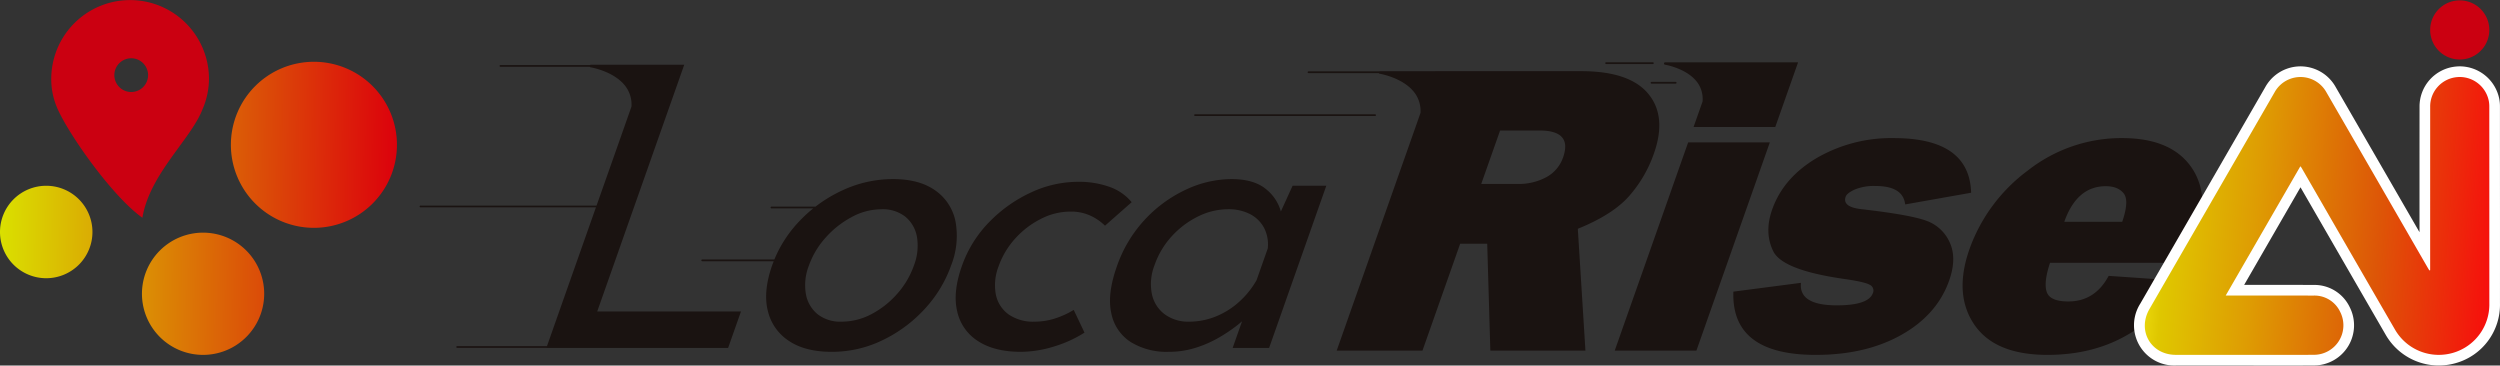
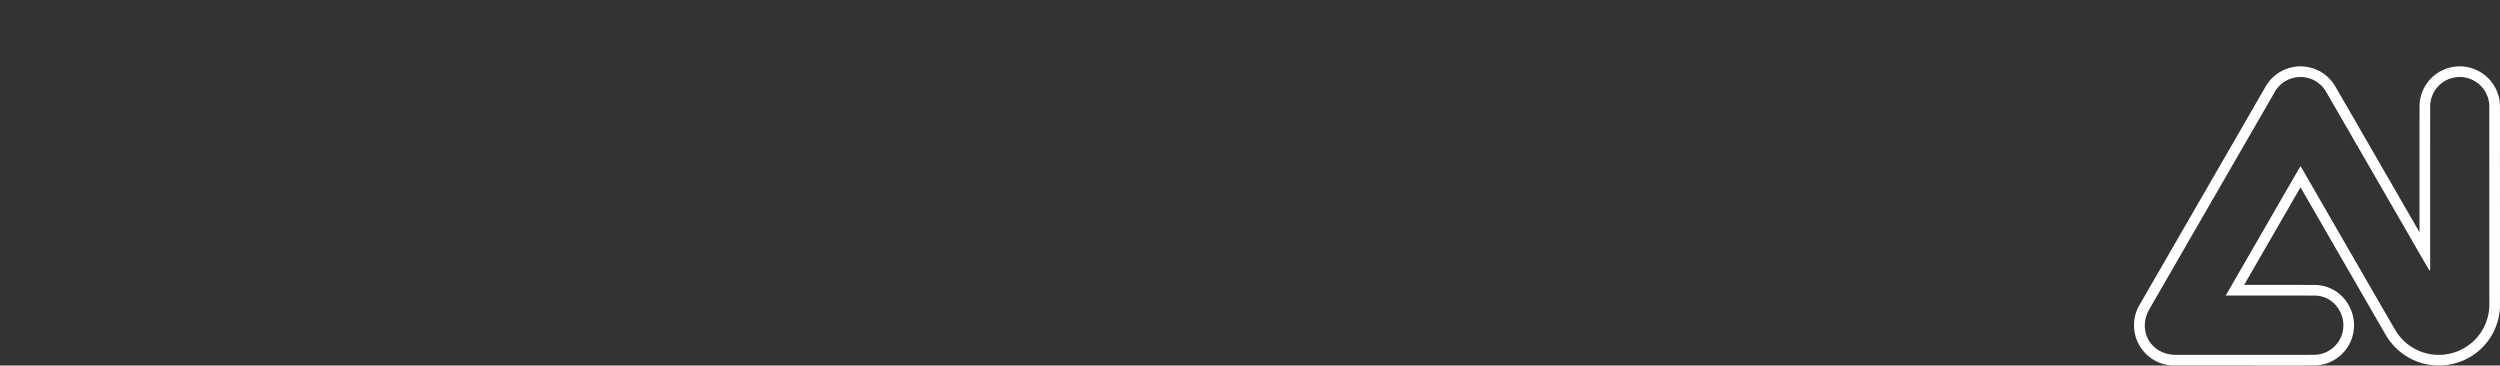
<svg xmlns="http://www.w3.org/2000/svg" width="704.607" height="103.022" viewBox="0 0 704.607 103.022">
  <rect x="0" y="0" width="704.607" height="103.022" fill="#333333" stroke="none" />
  <defs>
    <clipPath id="clip-path">
-       <path id="パス_13" data-name="パス 13" d="M692.365,20.246a9.827,9.827,0,0,0-8.934,9.94q-.017,16.126-.009,32.252v8.61L677,59.926q-10.006-17.334-20.019-34.664a9.848,9.848,0,0,0-17.222.026L604.516,86.334a9.857,9.857,0,0,0,8.731,15.176H632.1l11.982.012q4.043,0,8.089-.024A9.816,9.816,0,0,0,660.9,87.231a9.452,9.452,0,0,0-8.872-5.423q-5.343-.024-10.688-.02l-11.443,0L648.38,49.784l9.034,15.654q8.136,14.1,16.286,28.187a15.773,15.773,0,0,0,18,7.28,15.631,15.631,0,0,0,11.4-15.478q.02-22.907,0-45.813l-.006-9.428a10.109,10.109,0,0,0-.155-1.961,9.886,9.886,0,0,0-9.6-8.029,9.263,9.263,0,0,0-.966.05" fill="none" />
+       <path id="パス_13" data-name="パス 13" d="M692.365,20.246a9.827,9.827,0,0,0-8.934,9.94q-.017,16.126-.009,32.252v8.61L677,59.926q-10.006-17.334-20.019-34.664L604.516,86.334a9.857,9.857,0,0,0,8.731,15.176H632.1l11.982.012q4.043,0,8.089-.024A9.816,9.816,0,0,0,660.9,87.231a9.452,9.452,0,0,0-8.872-5.423q-5.343-.024-10.688-.02l-11.443,0L648.38,49.784l9.034,15.654q8.136,14.1,16.286,28.187a15.773,15.773,0,0,0,18,7.28,15.631,15.631,0,0,0,11.4-15.478q.02-22.907,0-45.813l-.006-9.428a10.109,10.109,0,0,0-.155-1.961,9.886,9.886,0,0,0-9.6-8.029,9.263,9.263,0,0,0-.966.05" fill="none" />
    </clipPath>
    <linearGradient id="linear-gradient" x1="-0.039" y1="0.429" x2="1.072" y2="0.5" gradientUnits="objectBoundingBox">
      <stop offset="0" stop-color="#fbf31d" />
      <stop offset="0.113" stop-color="#dfc700" />
      <stop offset="0.336" stop-color="#de9c03" />
      <stop offset="0.647" stop-color="#dd5607" />
      <stop offset="1" stop-color="#fc000e" />
    </linearGradient>
    <linearGradient id="linear-gradient-2" y1="0.632" x2="1" y2="0.64" gradientUnits="objectBoundingBox">
      <stop offset="0" stop-color="#dae000" />
      <stop offset="1" stop-color="#dc000c" />
    </linearGradient>
  </defs>
  <g id="グループ_26" data-name="グループ 26" transform="translate(-608 -427)">
-     <path id="合体_1" data-name="合体 1" d="M438.162,73.907q-5.805-8.571-1.331-21.263A47.356,47.356,0,0,1,453.38,30.427a42.648,42.648,0,0,1,26.445-9.056q14.079,0,19.752,8.541t.483,23.25q-.428,1.212-1.237,3.35H459.529q-1.836,5.538-.936,8.221t6.093,2.683q7.5,0,11.367-7.213l20.96,1.443a41.751,41.751,0,0,1-14.921,14.739q-9.971,6.09-23.3,6.088Q443.971,82.473,438.162,73.907Zm25.379-28.938H479.87q2.04-5.943.432-7.989t-5.057-2.05Q467.082,34.93,463.541,44.969ZM370.281,64.646l19.049-2.48q-.678,6.345,10.11,6.345,8.944,0,10.163-3.461a1.776,1.776,0,0,0-.906-2.339q-1.435-.834-7.592-1.7-17.013-2.481-19.594-7.761t-.3-11.743q3.171-9,12.637-14.568a41.868,41.868,0,0,1,21.638-5.566q21.348,0,21.8,15.4L418.7,40.068q-.593-5.2-8.383-5.194a14.077,14.077,0,0,0-5.866,1.01q-2.169,1.008-2.518,1.99-1.018,2.884,4.3,3.511,13.86,1.594,18.407,3.271a11.373,11.373,0,0,1,6.61,6.122q2.07,4.447-.153,10.74-3.4,9.638-13.446,15.3T393.48,82.473Q369.648,82.473,370.281,64.646ZM200.427,78.852a12.457,12.457,0,0,1-5.473-8.113q-1.2-5.355,1.521-13.083a37.276,37.276,0,0,1,19.487-21.748,30.485,30.485,0,0,1,12.866-2.984q6.395,0,9.841,2.927a12.224,12.224,0,0,1,4.071,6.206l3.308-7.255h9.5l-16.12,45.707H229.156l2.645-7.5c-.379.326-.786.667-1.248,1.036a44.3,44.3,0,0,1-5.146,3.479,32.525,32.525,0,0,1-6.609,2.923,24.965,24.965,0,0,1-7.7,1.162A19.29,19.29,0,0,1,200.427,78.852ZM219.5,43.412a24.791,24.791,0,0,0-7.412,5.521,23.424,23.424,0,0,0-4.961,8.281,14.526,14.526,0,0,0-.746,8.057,9.5,9.5,0,0,0,3.606,5.745,11.143,11.143,0,0,0,6.881,2.094,19.989,19.989,0,0,0,7.458-1.433,22.19,22.19,0,0,0,6.575-4.085,24.406,24.406,0,0,0,4.995-6.183l3.155-8.942a10.167,10.167,0,0,0-1.049-5.8,9.275,9.275,0,0,0-3.935-3.868,13.194,13.194,0,0,0-6.248-1.377A19.026,19.026,0,0,0,219.5,43.412Zm-62.043,35.22a13.27,13.27,0,0,1-5.931-8.391q-1.3-5.412,1.274-12.7A33.573,33.573,0,0,1,160.678,44.9a39.366,39.366,0,0,1,11.808-8.281,31.261,31.261,0,0,1,12.9-2.923,25.533,25.533,0,0,1,9.246,1.49,14.188,14.188,0,0,1,6.063,4.249l-7.522,6.627a14.43,14.43,0,0,0-3.85-2.709,13.084,13.084,0,0,0-6.011-1.265,18.151,18.151,0,0,0-8.173,2.04,24.554,24.554,0,0,0-7.246,5.521,23.04,23.04,0,0,0-4.719,7.893,14.526,14.526,0,0,0-.777,7.84,9.128,9.128,0,0,0,3.536,5.631,12.092,12.092,0,0,0,7.433,2.094,18.725,18.725,0,0,0,5.665-.882,24.035,24.035,0,0,0,5.326-2.427l3.042,6.4a34.781,34.781,0,0,1-8.8,3.975,32.007,32.007,0,0,1-9.121,1.436Q162.085,81.614,157.452,78.632Zm-53.307-.057a13.9,13.9,0,0,1-6-8.5q-1.382-5.466,1.225-12.863c.134-.382.285-.757.433-1.134H79.658a.25.25,0,1,1,0-.5H99.993a34.943,34.943,0,0,1,6.991-10.733,39.3,39.3,0,0,1,3.965-3.664H99.179a.25.25,0,0,1,0-.5h12.413a39.287,39.287,0,0,1,7.523-4.557,33.728,33.728,0,0,1,14.321-3.2q7.4,0,11.9,3.2a13.958,13.958,0,0,1,5.7,8.721,22.6,22.6,0,0,1-1.213,12.366,35.534,35.534,0,0,1-7.509,12.365,38.9,38.9,0,0,1-11.874,8.776,32.6,32.6,0,0,1-14.286,3.259Q108.757,81.614,104.145,78.575Zm17.621-34.941a26.39,26.39,0,0,0-7.346,5.8,23.576,23.576,0,0,0-4.714,7.893,15.061,15.061,0,0,0-.837,8,9.495,9.495,0,0,0,3.3,5.689,10.386,10.386,0,0,0,6.768,2.093,17.977,17.977,0,0,0,8.356-2.093,25.208,25.208,0,0,0,7.249-5.689,23.863,23.863,0,0,0,4.757-8,15.54,15.54,0,0,0,.891-8.005,9.527,9.527,0,0,0-3.223-5.739,10.288,10.288,0,0,0-6.859-2.152A17.585,17.585,0,0,0,121.766,43.635ZM336.838,81.263l20.694-58.681h23.024L359.861,81.263Zm-35.057,0L300.9,51.143h-7.624L282.654,81.263H258.476L282.1,14.273a8.63,8.63,0,0,0-1.178-4.942c-2.925-4.88-10.282-6.09-10.356-6.1a.345.345,0,0,1-.239-.169H250.536a.25.25,0,0,1,0-.5H270.5a.347.347,0,0,1,.127-.049H286.25l0-.005h41.14q13.617,0,18.9,6.376t1.6,16.817a36.123,36.123,0,0,1-7.015,12.032q-4.609,5.22-14.44,9.2l2.146,34.331Zm-2.566-46.969h10.33a16.28,16.28,0,0,0,8-1.9,10.008,10.008,0,0,0,4.744-5.6q2.666-7.557-6.624-7.56H304.527ZM35.728,80.508l0-.008H10.6a.25.25,0,1,1,0-.5h25.3L49.7,40.889H.25a.25.25,0,1,1,0-.5H49.878L59.715,12.5a8.634,8.634,0,0,0-1.178-4.978c-2.924-4.88-10.28-6.089-10.354-6.1a.351.351,0,0,1-.229-.136H22.786a.25.25,0,1,1,0-.5H48.028A.354.354,0,0,1,48.239.7H63.876l0-.01H74.589L50.058,70.24H90.576L86.955,80.508ZM359.056,18.254l2.539-7.2a8.005,8.005,0,0,0-1.054-4.744C357.845,1.812,351.065.7,351,.684a.333.333,0,0,1,.051-.662h37.463l-6.432,18.232Zm-140.494-3.1a.25.25,0,1,1,0-.5h50.729a.25.25,0,1,1,0,.5ZM347.211,6.028a.25.25,0,0,1,0-.5h6.8a.25.25,0,0,1,0,.5ZM334.42.5a.25.25,0,0,1,0-.5h13.163a.25.25,0,0,1,0,.5Z" transform="translate(726.261 444.549)" fill="#1a1311" stroke="rgba(0,0,0,0)" stroke-miterlimit="10" stroke-width="1" />
    <g id="グループ_3" data-name="グループ 3" transform="translate(608 427)" clip-path="url(#clip-path)">
-       <rect id="長方形_2" data-name="長方形 2" width="100.617" height="81.327" transform="translate(602.496 20.196)" fill="url(#linear-gradient)" />
-     </g>
+       </g>
    <path id="パス_14" data-name="パス 14" d="M693.332,21.7a8.373,8.373,0,0,1,8.131,6.82,8.616,8.616,0,0,1,.127,1.669q.015,27.621.01,55.24a14.193,14.193,0,0,1-10.308,14.036,14.428,14.428,0,0,1-3.944.552A14.245,14.245,0,0,1,675,92.872q-11.239-19.4-22.434-38.836-1.935-3.351-3.867-6.7c-.073-.127-.174-.237-.355-.481L627.3,83.294h2.051q6.016,0,12.034-.006,5.319,0,10.639.021a7.987,7.987,0,0,1,7.54,4.6A8.317,8.317,0,0,1,652.158,100q-4.038.025-8.077.022c-3.96,0-7.919-.011-11.879-.011H613.248c-7.041,0-10.96-6.817-7.433-12.926Q623.436,56.56,641.06,26.037a8.348,8.348,0,0,1,14.623-.024q14.28,24.7,28.537,49.417c.152.262.311.52.467.779l.236-.056V75.07q0-22.44.008-44.882a8.3,8.3,0,0,1,7.585-8.45q.411-.041.816-.041m0-3a11.018,11.018,0,0,0-1.119.057,11.3,11.3,0,0,0-10.282,11.431q-.017,16.178-.009,32.355v2.909l-3.61-6.253Q668.3,41.851,658.28,24.512a11.347,11.347,0,0,0-19.819.026Q627.622,43.319,616.777,62.1l-13.56,23.486a11.355,11.355,0,0,0,10.03,17.426H632.2q2.967,0,5.935.006t5.944.005q4.049,0,8.1-.022a11.317,11.317,0,0,0,10.064-16.447,11,11,0,0,0-10.2-6.244q-5.326-.025-10.653-.021l-6.019,0H632.5l.949-1.643L648.38,52.785l1.587,2.751L656.122,66.2q8.133,14.093,16.28,28.176a17.273,17.273,0,0,0,19.71,7.972A17.1,17.1,0,0,0,704.6,85.429c.014-15.514,0-31.287-.005-46.54l0-8.7a11.516,11.516,0,0,0-.184-2.251A11.386,11.386,0,0,0,693.332,18.7" transform="translate(608 427)" fill="#fff" />
-     <path id="パス_15" data-name="パス 15" d="M684.929,8.432a8.333,8.333,0,1,1,16.666.02,8.333,8.333,0,1,1-16.666-.02" transform="translate(608 427)" fill="#cb0011" />
    <g id="グループ_25" data-name="グループ 25">
      <g id="グループ_21" data-name="グループ 21">
        <g id="グループ_20" data-name="グループ 20">
          <g id="グループ_19" data-name="グループ 19">
            <g id="グループ_18" data-name="グループ 18">
              <g id="グループ_17" data-name="グループ 17">
                <g id="グループ_16" data-name="グループ 16">
-                   <path id="パス_16" data-name="パス 16" d="M57.112,30.72h0A21.808,21.808,0,0,0,58.9,22.042a22.228,22.228,0,0,0-44.454,0,20.48,20.48,0,0,0,1.64,8.312v.008c3.085,7.229,15.431,24.879,24.044,31.01,2.1-12.473,13.706-22.1,16.979-30.652M32.229,21.177a4.754,4.754,0,1,1,4.754,4.754,4.754,4.754,0,0,1-4.754-4.754" transform="translate(608 427)" fill="#cb0011" />
-                 </g>
+                   </g>
              </g>
            </g>
          </g>
        </g>
      </g>
      <g id="グループ_24" data-name="グループ 24">
        <g id="グループ_23" data-name="グループ 23">
          <g id="グループ_22" data-name="グループ 22">
-             <path id="パス_17" data-name="パス 17" d="M40.009,82.795A17.226,17.226,0,1,0,57.235,65.57,17.229,17.229,0,0,0,40.009,82.795M0,65.385A13.028,13.028,0,1,0,13.028,52.358,13.028,13.028,0,0,0,0,65.385M65.075,40.812a23.4,23.4,0,1,0,23.4-23.4,23.4,23.4,0,0,0-23.4,23.4" transform="translate(608 427)" fill="url(#linear-gradient-2)" />
-           </g>
+             </g>
        </g>
      </g>
    </g>
  </g>
</svg>